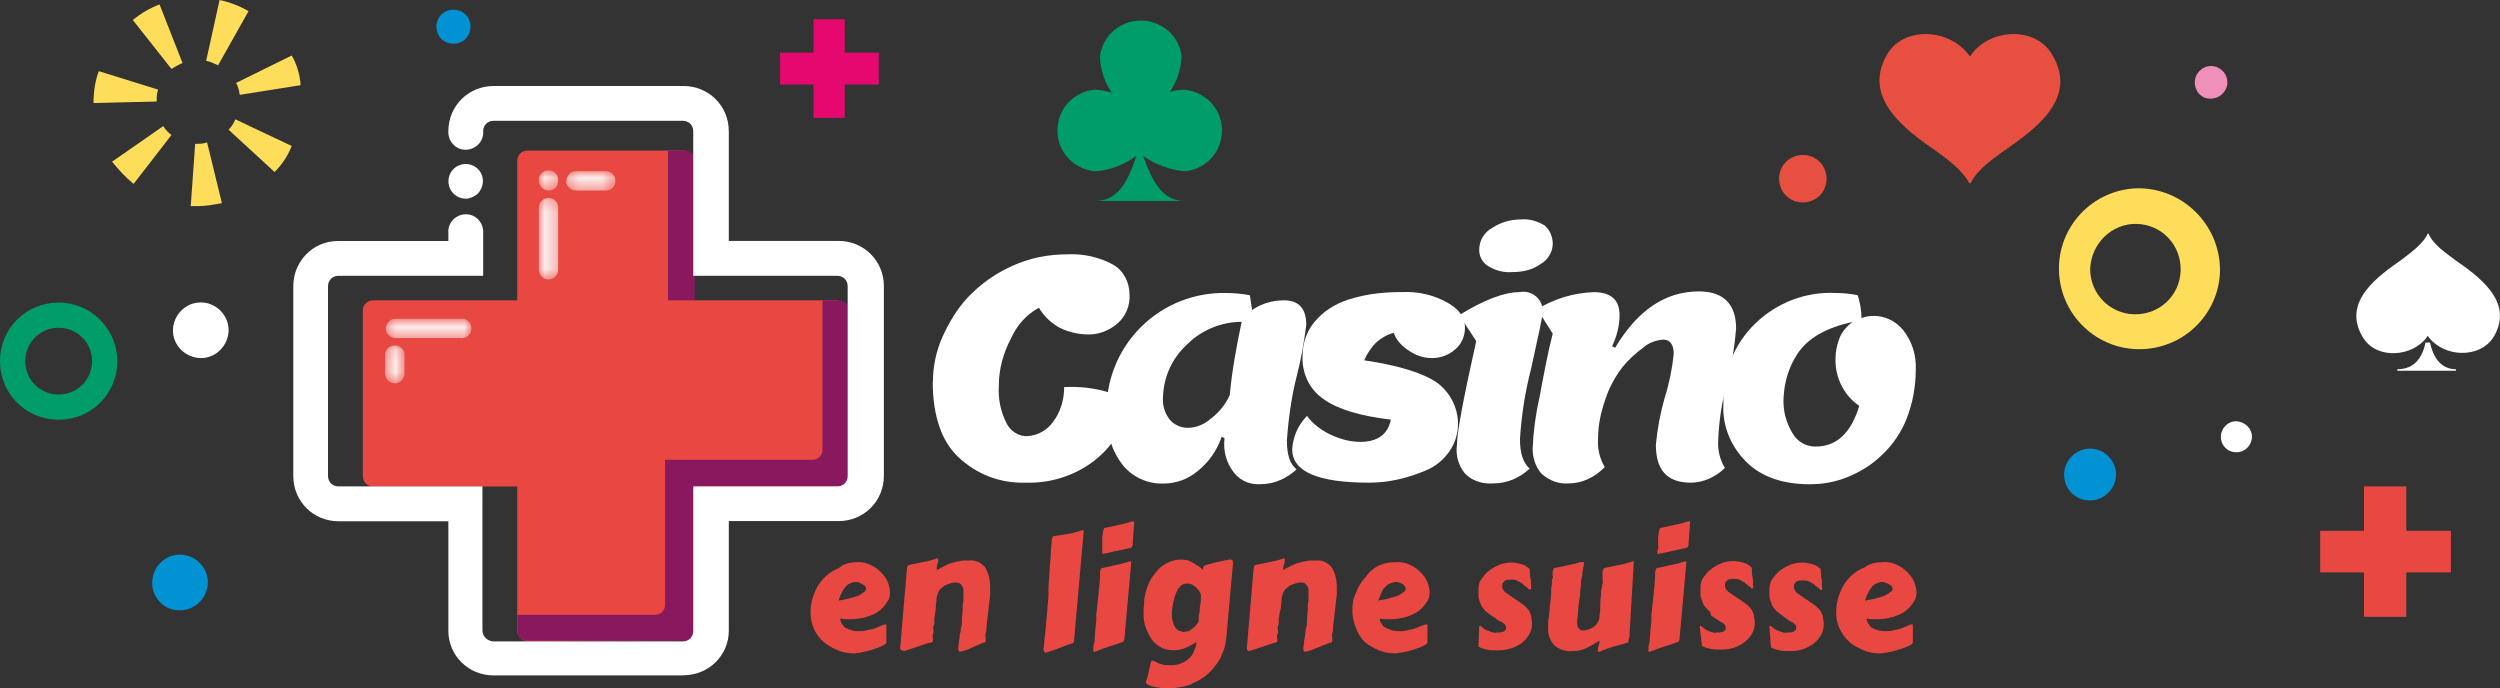
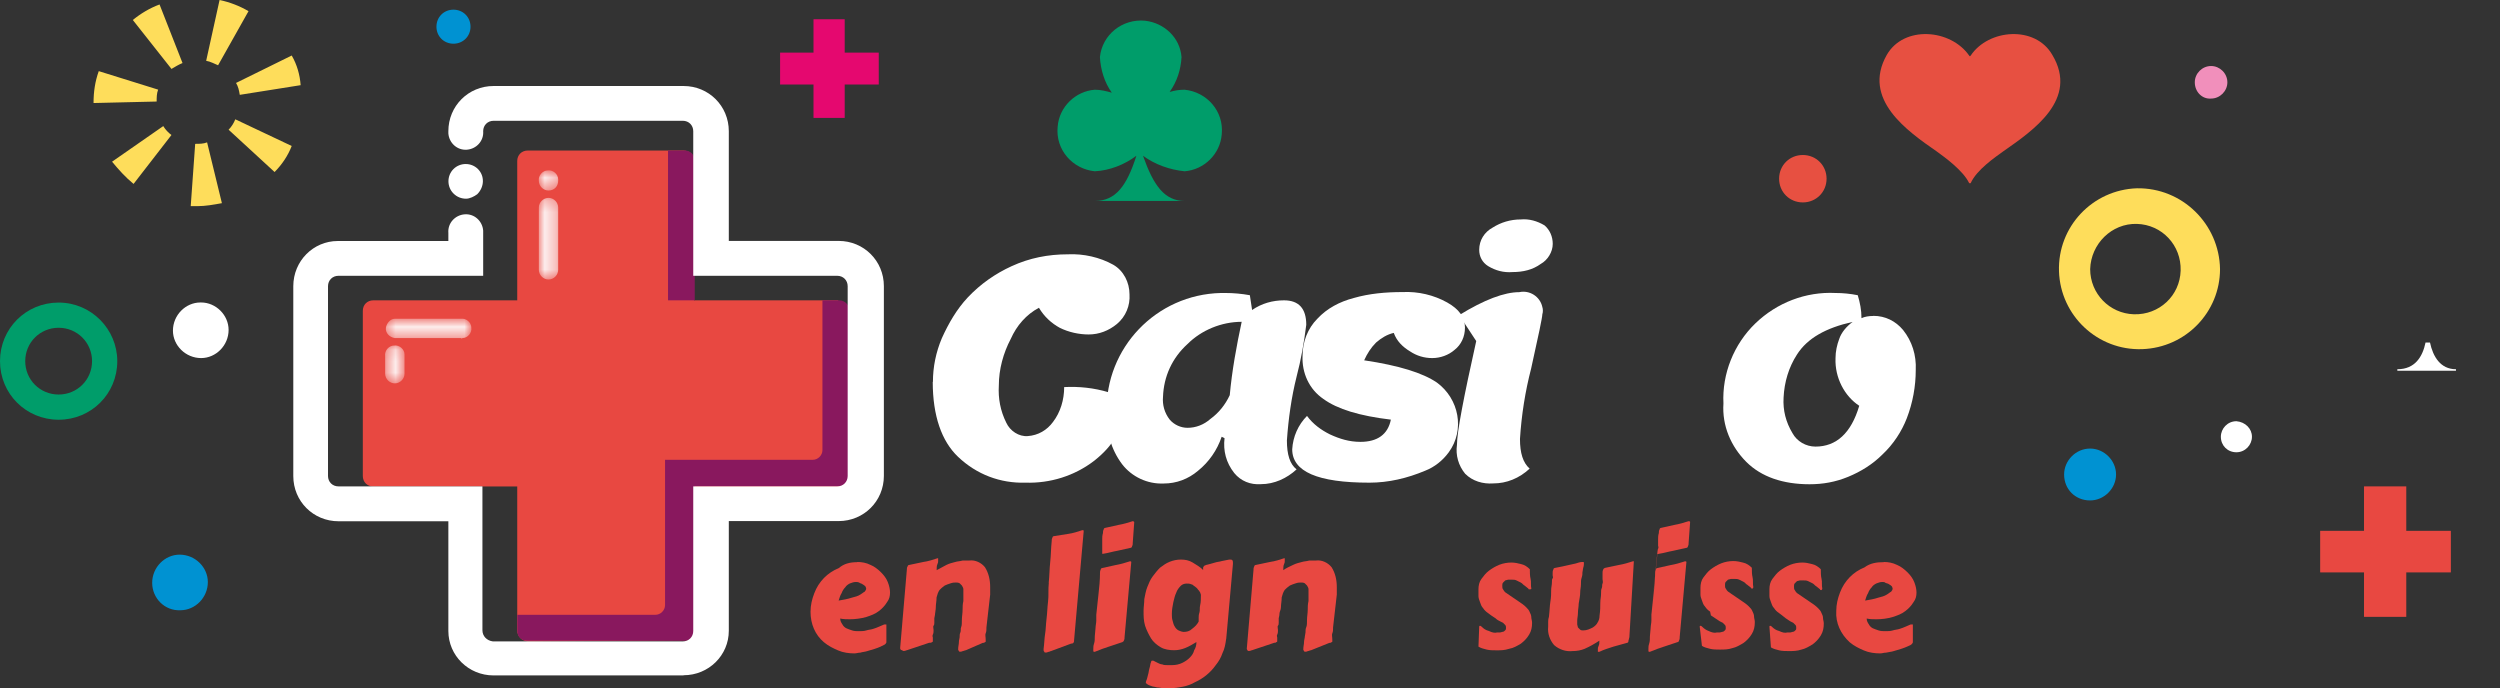
<svg xmlns="http://www.w3.org/2000/svg" width="218" height="60" viewBox="0 0 218 60" fill="none">
  <rect x="0" y="0" width="218" height="60" fill="#333333" stroke="none" />
  <g clip-path="url(#clip0_6060_332)">
    <path d="M74.947 28.451L73.073 26.189H60.516V14.035C60.516 13.516 60.127 13.127 59.607 13.127H46.012C45.493 13.127 45.103 13.516 45.103 14.035V26.189H32.547C32.028 26.189 31.638 26.578 31.638 27.097V41.514C31.638 42.032 32.028 42.422 32.547 42.422H45.103V54.965C45.103 55.484 45.493 55.873 46.012 55.938L61.872 55.808C62.391 55.808 63.357 53.416 63.357 52.897L63.487 42.486L73.973 42.681C74.493 42.681 77.147 41.068 76.952 39.446V27.097C77.017 26.578 75.467 28.451 74.947 28.451Z" fill="#E84841" />
    <path d="M58.252 26.189H60.581V13.97C60.581 13.516 60.192 13.127 59.737 13.127H58.252V26.189Z" fill="#89185E" />
    <path d="M73.202 26.189H71.717V39.251C71.717 39.705 71.328 40.095 70.873 40.095H57.992V52.768C57.992 53.222 57.602 53.611 57.148 53.611H45.111V55.03C45.111 55.484 45.436 55.873 45.955 55.873H59.737C60.192 55.873 60.581 55.484 60.581 55.03V42.422H73.202C73.657 42.422 74.046 42.097 74.046 41.578V27.032C74.046 26.578 73.657 26.189 73.202 26.189Z" fill="#89185E" />
    <g opacity="0.9">
      <mask id="mask0_6060_332" style="mask-type:luminance" maskUnits="userSpaceOnUse" x="46" y="14" width="3" height="3">
        <path d="M48.731 14.87H46.986V16.549H48.731V14.87Z" fill="white" />
      </mask>
      <g mask="url(#mask0_6060_332)">
        <path d="M47.83 16.613C47.376 16.613 46.986 16.224 46.986 15.77C46.921 15.316 47.311 14.862 47.765 14.862C48.22 14.797 48.674 15.187 48.674 15.64V15.77C48.674 16.224 48.35 16.613 47.83 16.613Z" fill="white" />
      </g>
    </g>
    <g opacity="0.9">
      <mask id="mask1_6060_332" style="mask-type:luminance" maskUnits="userSpaceOnUse" x="49" y="14" width="5" height="3">
-         <path d="M53.585 14.87H49.316V16.613H53.585V14.87Z" fill="white" />
-       </mask>
+         </mask>
      <g mask="url(#mask1_6060_332)">
        <path d="M52.749 16.613H50.16C49.705 16.549 49.316 16.16 49.38 15.705C49.446 15.316 49.77 14.927 50.16 14.927H52.749C53.203 14.862 53.658 15.251 53.658 15.705C53.723 16.16 53.333 16.613 52.879 16.613H52.749Z" fill="white" />
      </g>
    </g>
    <g opacity="0.9">
      <mask id="mask2_6060_332" style="mask-type:luminance" maskUnits="userSpaceOnUse" x="46" y="17" width="3" height="8">
        <path d="M48.731 17.262H46.986V24.373H48.731V17.262Z" fill="white" />
      </mask>
      <g mask="url(#mask2_6060_332)">
        <path d="M47.83 24.373C47.376 24.373 46.986 23.984 46.986 23.53V18.097C46.986 17.643 47.376 17.254 47.83 17.254C48.285 17.254 48.674 17.643 48.674 18.097V23.53C48.674 23.984 48.285 24.373 47.83 24.373Z" fill="white" />
      </g>
    </g>
    <g opacity="0.9">
      <mask id="mask3_6060_332" style="mask-type:luminance" maskUnits="userSpaceOnUse" x="33" y="27" width="9" height="3">
        <path d="M41.037 27.803H33.529V29.546H41.037V27.803Z" fill="white" />
      </mask>
      <g mask="url(#mask3_6060_332)">
        <path d="M40.193 29.481H34.43C33.975 29.416 33.586 29.027 33.651 28.573C33.716 28.184 34.04 27.795 34.43 27.795H40.193C40.647 27.73 41.102 28.119 41.102 28.573C41.167 29.027 40.777 29.481 40.323 29.481C40.279 29.524 40.236 29.524 40.193 29.481Z" fill="white" />
      </g>
    </g>
    <g opacity="0.9">
      <mask id="mask4_6060_332" style="mask-type:luminance" maskUnits="userSpaceOnUse" x="33" y="30" width="3" height="4">
        <path d="M35.274 30.13H33.529V33.43H35.274V30.13Z" fill="white" />
      </mask>
      <g mask="url(#mask4_6060_332)">
        <path d="M34.43 33.43C33.975 33.43 33.586 33.041 33.586 32.587V31.038C33.521 30.584 33.911 30.13 34.365 30.13C34.82 30.065 35.274 30.454 35.274 30.908V32.587C35.274 33.041 34.885 33.43 34.43 33.43Z" fill="white" />
      </g>
    </g>
    <path d="M5.113 28.581C6.729 28.581 8.027 29.87 8.027 31.492C8.027 33.114 6.737 34.403 5.113 34.403C3.49 34.403 2.2 33.114 2.2 31.492C2.2 29.87 3.49 28.581 5.113 28.581ZM5.113 26.384C2.264 26.384 0 28.646 0 31.492C0 34.338 2.264 36.6 5.113 36.6C7.962 36.6 10.227 34.338 10.227 31.492C10.227 28.711 7.962 26.384 5.113 26.384Z" fill="#009D6A" />
    <path d="M13.27 50.822C13.27 49.468 14.374 48.365 15.665 48.365C17.02 48.365 18.124 49.468 18.124 50.757C18.124 52.111 17.02 53.214 15.73 53.214C14.374 53.278 13.27 52.176 13.27 50.822Z" fill="#0092D2" />
    <path d="M59.607 58.897H43.042C40.842 58.897 39.097 57.154 39.097 55.022V45.454H29.52C27.32 45.454 25.575 43.711 25.575 41.514V24.957C25.575 22.759 27.32 21.016 29.455 21.016H39.097V20.303C39.032 19.459 39.681 18.754 40.517 18.689C41.361 18.624 42.068 19.273 42.133 20.108V24.049H29.511C28.992 24.049 28.602 24.438 28.602 24.957V41.505C28.602 42.024 28.992 42.413 29.511 42.413H42.068V54.957C42.068 55.476 42.457 55.865 42.977 55.93H59.542C60.062 55.93 60.451 55.541 60.451 55.022V42.413H73.008C73.527 42.413 73.917 42.024 73.917 41.505V24.957C73.917 24.438 73.527 24.049 73.008 24.049H60.451V11.441C60.451 10.922 60.062 10.532 59.542 10.532H43.042C42.522 10.532 42.133 10.922 42.133 11.441C42.197 12.284 41.548 12.989 40.712 13.054C39.868 13.119 39.162 12.47 39.097 11.635V11.441C39.097 9.243 40.842 7.5 43.042 7.5H59.607C61.807 7.5 63.552 9.243 63.552 11.441V21.008H73.129C75.329 21.008 77.074 22.751 77.074 24.949V41.497C77.074 43.695 75.329 45.438 73.129 45.438H63.552V55.005C63.552 57.138 61.807 58.881 59.607 58.881" fill="white" />
    <path d="M40.647 17.327C40.258 17.327 39.868 17.197 39.543 16.873C38.959 16.289 38.959 15.324 39.543 14.741C40.128 14.157 41.094 14.157 41.678 14.741C42.262 15.324 42.262 16.289 41.613 16.938C41.353 17.132 40.964 17.327 40.639 17.327" fill="white" />
    <path d="M38.058 2.327C38.058 1.484 38.707 0.843 39.543 0.843C40.379 0.843 41.029 1.492 41.029 2.327C41.029 3.162 40.379 3.811 39.543 3.811C38.699 3.811 38.058 3.162 38.058 2.327Z" fill="#0092D2" />
    <path d="M76.627 4.589H73.657V1.678H70.938V4.589H68.024V7.37H70.938V10.281H73.657V7.37H76.627V4.589Z" fill="#E5086F" />
    <path d="M168.863 13.192C169.577 13.711 171.192 14.87 171.712 15.973H171.842C172.361 14.805 173.976 13.711 174.691 13.192C177.28 11.384 181.289 8.668 178.96 4.784C177.475 2.197 173.392 2.522 171.842 4.849L171.777 4.914L171.712 4.849C170.097 2.522 166.014 2.197 164.529 4.784C162.329 8.659 166.339 11.441 168.863 13.192Z" fill="#E75041" />
    <path d="M186.338 19.524C188.537 19.589 190.217 21.397 190.152 23.595C190.088 25.792 188.278 27.47 186.078 27.405C183.943 27.34 182.263 25.597 182.263 23.465C182.328 21.268 184.138 19.459 186.338 19.524ZM186.338 16.419C182.458 16.549 179.414 19.784 179.544 23.66C179.674 27.535 182.913 30.576 186.792 30.446C190.607 30.316 193.586 27.211 193.586 23.465C193.521 19.524 190.282 16.354 186.338 16.419Z" fill="#FEDD5B" />
    <path d="M213.715 46.289H209.827V42.413H206.142V46.289H202.319V49.913H206.142V53.789H209.827V49.913H213.715V46.289Z" fill="#E84841" />
    <path d="M155.138 15.584C155.138 14.416 156.047 13.516 157.208 13.516C158.368 13.516 159.277 14.424 159.277 15.584C159.277 16.743 158.368 17.651 157.208 17.651C156.039 17.651 155.138 16.743 155.138 15.584Z" fill="#E75041" />
    <path d="M191.386 7.176C191.386 6.397 192.035 5.757 192.807 5.757C193.578 5.757 194.227 6.405 194.227 7.176C194.227 7.946 193.578 8.595 192.807 8.595C192.027 8.659 191.386 8.011 191.386 7.176Z" fill="#F18FBB" />
    <path d="M179.991 41.376C179.991 40.143 181.03 39.114 182.255 39.114C183.481 39.114 184.52 40.151 184.52 41.376C184.52 42.6 183.481 43.638 182.255 43.638C180.965 43.638 179.991 42.665 179.991 41.376Z" fill="#0092D2" />
-     <path d="M214.031 22.63C213.447 22.176 212.156 21.34 211.767 20.368H211.702C211.312 21.276 210.022 22.176 209.437 22.63C207.432 24.049 204.194 26.254 206.004 29.351C207.173 31.419 210.468 31.16 211.702 29.287C212.992 31.16 216.231 31.354 217.464 29.351C219.274 26.246 216.044 24.049 214.031 22.63Z" fill="white" />
    <path d="M211.896 29.87H211.507C211.247 31.103 210.598 32.197 209.048 32.197V32.327H214.161V32.197C212.805 32.197 212.156 31.095 211.896 29.87Z" fill="white" />
    <path d="M103.298 7.824C105.238 8.019 106.731 9.697 106.537 11.7C106.407 13.443 104.986 14.805 103.298 14.935C102.008 14.805 100.709 14.351 99.67 13.581C100.579 16.168 101.545 17.522 103.298 17.522H95.466C97.276 17.522 98.25 16.232 99.094 13.581C98.055 14.36 96.764 14.87 95.466 14.935C93.526 14.741 92.032 13.062 92.227 11.059C92.357 9.316 93.778 7.954 95.466 7.824C95.985 7.824 96.505 7.954 96.951 8.084C96.302 7.176 95.977 6.081 95.912 4.978C96.107 3.041 97.852 1.614 99.857 1.808C101.537 2.003 102.9 3.292 103.03 4.978C102.965 6.081 102.641 7.111 101.991 8.019C102.446 7.889 102.836 7.824 103.282 7.824" fill="#009D6A" />
    <path d="M81.351 33.3C81.351 32.011 81.611 30.713 82.13 29.489C82.715 28.2 83.421 26.968 84.395 25.93C85.499 24.762 86.789 23.862 88.21 23.213C89.76 22.5 91.383 22.176 93.128 22.176C94.484 22.111 95.912 22.435 97.073 23.084C97.982 23.603 98.493 24.632 98.493 25.67C98.558 26.643 98.169 27.608 97.389 28.257C96.675 28.84 95.839 29.165 94.93 29.165C94.086 29.165 93.185 28.97 92.406 28.581C91.692 28.192 91.05 27.608 90.596 26.838C89.492 27.422 88.656 28.387 88.137 29.554C87.487 30.787 87.098 32.205 87.098 33.624C87.033 34.727 87.228 35.822 87.747 36.859C88.072 37.573 88.851 38.092 89.622 38.027C90.531 37.962 91.302 37.508 91.822 36.795C92.471 35.951 92.796 34.857 92.796 33.754C94.086 33.689 95.385 33.819 96.675 34.208C97.454 34.468 97.909 35.246 97.844 36.016C97.844 37.5 97.065 38.862 95.45 40.151C93.704 41.505 91.57 42.154 89.427 42.089C87.228 42.154 85.158 41.376 83.535 39.827C82.114 38.473 81.335 36.268 81.335 33.3H81.351Z" fill="white" />
    <path d="M106.788 38.214L106.529 38.084C106.139 39.251 105.425 40.281 104.459 41.059C103.615 41.773 102.584 42.162 101.48 42.162C100.06 42.227 98.696 41.578 97.852 40.484C96.878 39.195 96.432 37.573 96.497 35.959C96.367 30.332 100.831 25.678 106.464 25.549H106.853C107.567 25.549 108.274 25.613 108.988 25.743C109.053 26.197 109.118 26.587 109.183 27.032C110.027 26.449 110.993 26.189 111.967 26.189C113.257 26.189 113.906 26.903 113.906 28.322C113.712 29.87 113.452 31.362 113.062 32.846C112.608 34.654 112.348 36.535 112.218 38.408C112.218 39.641 112.478 40.476 113.062 40.93C112.218 41.708 111.122 42.219 109.954 42.219C109.045 42.284 108.209 41.959 107.624 41.246C106.91 40.338 106.65 39.308 106.78 38.205L106.788 38.214ZM101.415 34.589C101.35 35.303 101.545 36.008 102 36.592C102.389 37.046 102.974 37.305 103.55 37.305C104.264 37.305 104.97 37.046 105.555 36.527C106.269 36.008 106.845 35.295 107.235 34.459C107.429 32.327 107.819 30.195 108.274 28.062C106.529 28.062 104.775 28.776 103.55 30C102.194 31.232 101.48 32.846 101.415 34.589Z" fill="white" />
    <path d="M121.544 29.027C120.96 29.157 120.44 29.481 119.994 29.87C119.539 30.324 119.215 30.843 118.955 31.419C121.999 31.873 124.068 32.522 125.294 33.357C127.234 34.776 127.753 37.492 126.333 39.438C125.813 40.151 125.099 40.727 124.263 41.051C122.713 41.7 121.089 42.089 119.409 42.089C114.88 42.089 112.681 41.116 112.681 39.178C112.746 38.076 113.2 37.046 113.971 36.268C114.491 36.981 115.205 37.5 115.976 37.881C116.82 38.27 117.656 38.53 118.63 38.53C120.115 38.53 121.025 37.881 121.284 36.592C118.565 36.268 116.625 35.684 115.392 34.784C114.158 33.941 113.517 32.522 113.582 31.03C113.582 29.797 114.036 28.638 114.872 27.795C115.716 26.887 116.812 26.311 118.046 25.986C119.401 25.597 120.83 25.468 122.315 25.468C123.67 25.403 125.034 25.727 126.195 26.376C127.234 26.959 127.745 27.665 127.745 28.573C127.745 29.351 127.42 30.057 126.836 30.511C126.316 30.965 125.602 31.224 124.896 31.224C124.19 31.224 123.541 31.03 122.956 30.64C122.307 30.251 121.787 29.732 121.536 29.027H121.544Z" fill="white" />
    <path d="M130.22 42.154C129.311 42.219 128.411 41.959 127.761 41.311C127.177 40.597 126.917 39.697 127.047 38.789C127.047 37.687 127.631 34.654 128.727 29.741L127.242 27.478C129.441 26.124 131.186 25.476 132.485 25.476C133.394 25.281 134.295 25.865 134.49 26.765C134.555 26.959 134.555 27.219 134.49 27.413C134.49 27.673 134.165 29.222 133.516 32.132C132.996 34.135 132.672 36.203 132.542 38.278C132.542 39.511 132.802 40.346 133.386 40.865C132.477 41.708 131.381 42.154 130.212 42.154H130.22ZM135.399 21.268C135.399 21.981 134.944 22.686 134.36 23.011C133.646 23.53 132.81 23.724 131.901 23.724C131.121 23.789 130.415 23.595 129.766 23.205C129.247 22.881 128.987 22.362 128.987 21.787C128.987 20.943 129.441 20.238 130.156 19.849C130.87 19.395 131.706 19.135 132.615 19.135C133.329 19.07 134.035 19.265 134.685 19.654C135.139 20.043 135.399 20.627 135.399 21.268Z" fill="white" />
-     <path d="M136.754 42.154C135.91 42.219 135.074 41.895 134.425 41.311C133.905 40.727 133.646 39.957 133.646 39.114C133.711 37.63 133.905 36.138 134.23 34.719C134.62 32.651 134.944 30.843 135.399 29.092L134.043 26.959C135.529 26.051 137.217 25.541 138.962 25.476C140.447 25.476 141.226 26.124 141.226 27.478C141.226 28.451 140.967 29.351 140.577 30.195L140.837 30.324C142.777 27.089 145.171 25.411 148.15 25.411C150.284 25.411 151.388 26.514 151.388 28.646C151.258 30.259 150.999 31.816 150.609 33.365C150.155 34.978 149.895 36.665 149.83 38.343C149.765 39.187 149.96 40.087 150.414 40.8C149.635 41.578 148.539 42.089 147.435 42.089C145.366 42.089 144.392 40.986 144.392 38.789C144.522 37.37 144.781 36.008 145.171 34.654C145.561 33.422 145.82 32.132 145.95 30.843C145.95 30.065 145.626 29.611 145.041 29.611C144.392 29.676 143.807 29.87 143.361 30.259C142.647 30.778 142.006 31.362 141.486 32.003C140.837 32.846 140.317 33.811 140.001 34.784C139.611 35.886 139.352 37.046 139.352 38.214C139.287 39.122 139.481 39.957 139.936 40.735C138.962 41.708 137.866 42.154 136.762 42.154H136.754Z" fill="white" />
    <path d="M163.36 27.543C164.399 27.543 165.3 27.997 165.949 28.776C166.728 29.749 167.118 30.973 167.053 32.27C167.053 33.689 166.793 35.116 166.274 36.47C165.819 37.638 165.105 38.732 164.139 39.641C163.295 40.484 162.264 41.124 161.16 41.578C160.057 42.032 158.961 42.227 157.792 42.227C155.463 42.227 153.588 41.578 152.289 40.289C150.934 38.935 150.155 37.119 150.284 35.181C150.155 32.595 151.193 30.008 153.068 28.2C154.943 26.392 157.467 25.419 160.057 25.549C160.706 25.549 161.347 25.613 161.996 25.743C162.191 26.392 162.321 27.032 162.321 27.746C162.581 27.616 162.97 27.551 163.36 27.551V27.543ZM160.057 31.232C160.057 30.649 160.186 30.065 160.381 29.554C160.576 28.97 161.031 28.451 161.55 28.07C159.221 28.589 157.605 29.489 156.696 30.916C155.982 32.019 155.593 33.308 155.528 34.67C155.463 35.773 155.722 36.803 156.307 37.776C156.696 38.489 157.476 38.943 158.312 38.943C160.122 38.943 161.42 37.776 162.126 35.384C160.836 34.541 159.992 32.927 160.057 31.249V31.232Z" fill="white" />
    <path d="M74.753 49.005C75.142 49.005 75.532 49.07 75.921 49.265C76.246 49.395 76.571 49.654 76.83 49.913C77.09 50.173 77.285 50.432 77.415 50.757C77.545 51.081 77.61 51.405 77.61 51.665C77.61 51.989 77.545 52.249 77.35 52.508C77.155 52.832 76.895 53.092 76.636 53.286C76.311 53.546 75.921 53.676 75.532 53.805C75.077 53.935 74.558 54 74.111 54C73.852 54 73.527 54 73.267 53.935C73.267 54.13 73.332 54.26 73.462 54.454C73.527 54.584 73.657 54.714 73.787 54.778C73.917 54.843 74.111 54.908 74.306 54.973C74.501 55.038 74.696 55.038 74.891 55.038C75.085 55.038 75.345 55.038 75.54 54.973C75.735 54.908 75.93 54.908 76.124 54.843C76.319 54.778 76.514 54.714 76.644 54.649L77.098 54.454H77.293V56.003C77.293 56.068 77.228 56.132 77.163 56.197L76.774 56.392C76.644 56.457 76.449 56.522 76.254 56.587L75.605 56.781C75.41 56.846 75.215 56.846 75.02 56.911C74.826 56.911 74.696 56.976 74.501 56.976C74.046 56.976 73.527 56.911 73.081 56.716C72.634 56.522 72.237 56.327 71.847 56.003C71.068 55.354 70.678 54.389 70.678 53.351C70.678 52.768 70.808 52.249 71.003 51.738C71.392 50.7 72.172 49.93 73.137 49.541C73.592 49.151 74.111 49.022 74.753 49.022V49.005ZM74.623 50.749C74.428 50.749 74.298 50.813 74.103 50.878C73.973 50.943 73.779 51.073 73.714 51.203C73.584 51.332 73.454 51.527 73.389 51.722C73.259 51.916 73.194 52.176 73.129 52.37C73.519 52.305 73.909 52.24 74.298 52.111C74.558 52.046 74.817 51.981 75.012 51.851C75.142 51.786 75.272 51.657 75.402 51.592C75.467 51.527 75.532 51.397 75.532 51.332C75.532 51.268 75.467 51.138 75.467 51.138C75.402 51.073 75.337 51.008 75.207 50.943C75.142 50.878 75.012 50.878 74.947 50.813C74.817 50.749 74.753 50.749 74.623 50.749Z" fill="#E84841" />
    <path d="M84.2 56.7L84.005 56.765C83.94 56.765 83.876 56.83 83.746 56.83C83.681 56.83 83.616 56.83 83.616 56.765C83.551 56.7 83.551 56.635 83.551 56.635C83.551 56.376 83.616 56.181 83.616 55.986C83.616 55.792 83.681 55.662 83.681 55.532C83.681 55.403 83.681 55.273 83.746 55.143C83.811 55.014 83.746 54.819 83.811 54.689C83.876 54.559 83.876 54.3 83.876 54.041C83.876 53.781 83.94 53.457 83.94 53.132C83.94 52.938 83.94 52.678 84.005 52.419V51.381C84.005 51.251 83.94 51.187 83.876 51.057L83.681 50.862C83.551 50.797 83.486 50.797 83.356 50.797C83.226 50.797 83.096 50.797 82.901 50.862C82.707 50.927 82.512 50.992 82.382 51.057C82.187 51.187 82.057 51.316 81.928 51.446C81.798 51.641 81.733 51.835 81.668 52.095C81.668 52.419 81.603 52.678 81.603 52.938C81.603 53.197 81.538 53.392 81.538 53.522C81.538 53.651 81.473 53.846 81.473 53.911V54.3C81.473 54.365 81.473 54.495 81.408 54.559C81.343 54.624 81.408 54.819 81.408 54.949C81.408 55.078 81.408 55.208 81.343 55.338C81.278 55.468 81.343 55.532 81.343 55.597V55.922C81.343 55.965 81.322 55.986 81.278 55.986C81.213 56.051 81.148 56.051 81.019 56.051L79.273 56.635L79.079 56.7C79.014 56.7 78.949 56.765 78.819 56.765C78.754 56.765 78.689 56.765 78.689 56.7C78.559 56.7 78.494 56.635 78.494 56.505L79.079 49.654C79.079 49.589 79.079 49.459 79.144 49.395C79.144 49.33 79.209 49.265 79.273 49.265L80.507 49.005C80.962 48.941 81.351 48.811 81.741 48.681H81.806V48.941C81.806 49.005 81.806 49.07 81.741 49.2C81.676 49.33 81.676 49.524 81.676 49.719C81.936 49.589 82.26 49.395 82.52 49.265C82.78 49.135 83.04 49.07 83.299 49.005C83.494 48.941 83.754 48.941 83.948 48.876H84.533C85.052 48.811 85.572 49.07 85.888 49.459C86.213 49.978 86.343 50.562 86.343 51.203V51.851L86.018 54.697C86.018 54.892 86.018 55.087 85.953 55.216C85.888 55.346 85.953 55.541 85.953 55.8V55.93C85.953 55.973 85.932 55.995 85.888 55.995C85.823 56.059 85.758 56.059 85.694 56.059L84.208 56.708L84.2 56.7Z" fill="#E84841" />
    <path d="M91.448 50.822C91.513 50.238 91.513 49.589 91.578 49.014C91.643 48.438 91.643 47.781 91.708 47.205C91.708 47.076 91.708 47.011 91.773 46.881C91.773 46.816 91.838 46.751 91.903 46.751L93.136 46.557C93.591 46.492 93.981 46.362 94.37 46.232H94.435C94.478 46.232 94.5 46.254 94.5 46.297L93.656 55.865V55.93C93.656 55.973 93.634 56.016 93.591 56.059C93.526 56.124 93.461 56.124 93.396 56.124L91.651 56.773C91.586 56.773 91.521 56.838 91.456 56.838C91.391 56.838 91.326 56.903 91.197 56.903C91.132 56.903 91.067 56.903 91.067 56.838C91.023 56.795 91.002 56.751 91.002 56.708V56.578C91.067 56.124 91.067 55.67 91.132 55.289C91.197 54.908 91.197 54.446 91.261 53.935C91.326 53.424 91.326 52.962 91.391 52.451C91.456 51.941 91.391 51.413 91.456 50.838L91.448 50.822Z" fill="#E84841" />
    <path d="M95.596 53.603C95.661 52.954 95.725 52.37 95.79 51.795C95.855 51.219 95.92 50.562 95.92 49.986C95.92 49.857 95.92 49.792 95.985 49.662C95.985 49.597 96.05 49.532 96.115 49.532L97.284 49.273C97.674 49.208 98.128 49.078 98.518 48.949H98.582C98.626 48.949 98.647 48.97 98.647 49.014L98.063 55.541C98.063 55.67 98.063 55.735 97.998 55.865C97.998 55.93 97.933 55.93 97.868 55.995L96.7 56.384C96.31 56.514 95.92 56.643 95.466 56.838H95.401C95.358 56.838 95.336 56.816 95.336 56.773V56.578C95.336 56.449 95.336 56.319 95.401 56.124C95.466 55.93 95.466 55.735 95.466 55.476L95.531 54.762C95.531 54.568 95.596 54.308 95.596 54.114V53.595V53.603ZM96.115 48.3V47.457V47.003C96.115 46.873 96.115 46.678 96.18 46.484C96.18 46.354 96.18 46.289 96.245 46.16C96.245 46.095 96.31 46.03 96.375 46.03L97.544 45.77C97.933 45.705 98.388 45.576 98.777 45.446H98.842C98.842 45.446 98.842 45.511 98.907 45.511L98.777 47.319C98.777 47.449 98.777 47.514 98.712 47.643C98.712 47.708 98.647 47.773 98.582 47.773L97.414 48.032C97.024 48.097 96.635 48.227 96.18 48.292H96.05C96.05 48.292 96.05 48.292 96.115 48.292V48.3Z" fill="#E84841" />
    <path d="M106.918 55.735C106.853 56.189 106.788 56.578 106.593 56.968C106.464 57.357 106.269 57.681 106.009 58.005C105.555 58.654 104.905 59.173 104.199 59.489C103.874 59.684 103.485 59.813 103.16 59.878C102.836 59.943 102.446 60.008 102.056 60.008H101.472C101.277 60.008 101.082 59.943 100.888 59.943C100.693 59.878 100.498 59.878 100.368 59.813C100.173 59.749 100.043 59.684 99.914 59.554C99.914 59.554 99.914 59.424 99.979 59.295C100.043 59.165 100.043 59.035 100.108 58.84C100.173 58.646 100.173 58.451 100.238 58.257C100.303 58.062 100.303 57.868 100.368 57.738C100.368 57.695 100.39 57.651 100.433 57.608H100.563L100.953 57.803C101.082 57.868 101.212 57.932 101.342 57.932C101.472 57.997 101.602 57.997 101.732 57.997H102.251C102.511 57.997 102.836 57.932 103.095 57.803C103.355 57.673 103.55 57.543 103.745 57.349C103.939 57.154 104.069 56.959 104.134 56.7C104.264 56.505 104.329 56.246 104.329 55.986C104.004 56.181 103.68 56.376 103.355 56.505C103.03 56.635 102.706 56.7 102.381 56.7C101.991 56.7 101.537 56.635 101.212 56.441C100.888 56.246 100.563 55.986 100.368 55.662C100.173 55.338 99.978 54.949 99.849 54.559C99.719 54.105 99.719 53.716 99.719 53.27C99.719 52.946 99.784 52.557 99.784 52.232C99.849 51.908 99.914 51.519 100.043 51.195C100.173 50.87 100.303 50.546 100.498 50.286C100.693 50.027 100.888 49.768 101.147 49.508C101.407 49.313 101.667 49.119 101.991 48.989C102.316 48.859 102.641 48.795 102.965 48.795C103.355 48.795 103.68 48.859 104.004 49.054C104.329 49.249 104.654 49.443 104.913 49.703V49.508C104.913 49.465 104.935 49.422 104.978 49.378L105.043 49.313C105.108 49.313 105.173 49.249 105.238 49.249L105.498 49.184L105.952 49.054C106.147 48.989 106.342 48.989 106.537 48.924L107.186 48.795H107.316C107.446 48.795 107.511 48.859 107.511 49.054V49.184L106.926 55.711L106.918 55.735ZM104.654 51.665C104.589 51.535 104.524 51.47 104.459 51.405C104.394 51.276 104.264 51.211 104.199 51.146C104.069 51.081 104.004 50.951 103.874 50.951C103.745 50.886 103.615 50.886 103.485 50.886C103.29 50.886 103.095 50.951 102.965 51.081C102.771 51.276 102.641 51.47 102.576 51.665C102.446 51.924 102.381 52.249 102.316 52.508C102.251 52.832 102.186 53.157 102.186 53.546C102.186 53.74 102.186 53.935 102.251 54.13C102.316 54.324 102.316 54.454 102.446 54.649C102.511 54.778 102.641 54.908 102.771 54.973C102.9 55.038 103.095 55.103 103.225 55.103C103.485 55.103 103.745 55.038 103.939 54.843C104.199 54.649 104.394 54.454 104.524 54.195V53.87C104.524 53.74 104.524 53.611 104.589 53.416C104.654 53.222 104.589 53.027 104.654 52.768C104.719 52.508 104.719 52.184 104.719 51.859L104.654 51.665Z" fill="#E84841" />
    <path d="M114.296 56.7L114.101 56.765C114.036 56.765 113.971 56.83 113.841 56.83C113.777 56.83 113.712 56.83 113.712 56.765C113.647 56.7 113.647 56.635 113.647 56.635C113.647 56.376 113.712 56.181 113.712 55.986C113.712 55.792 113.777 55.662 113.777 55.532L113.841 55.143C113.841 55.014 113.841 54.819 113.906 54.689C113.971 54.559 113.971 54.3 113.971 54.041C113.971 53.781 114.036 53.457 114.036 53.132C114.036 52.938 114.036 52.678 114.101 52.419V51.381C114.101 51.251 114.036 51.187 113.971 51.057L113.777 50.862C113.647 50.797 113.582 50.797 113.452 50.797C113.322 50.797 113.192 50.797 112.997 50.862C112.803 50.927 112.608 50.992 112.478 51.057C112.283 51.187 112.153 51.316 112.023 51.446C111.894 51.641 111.829 51.835 111.764 52.095C111.764 52.419 111.699 52.678 111.699 52.938C111.699 53.197 111.569 53.327 111.569 53.522C111.569 53.716 111.504 53.846 111.504 53.911V54.3C111.504 54.365 111.504 54.495 111.439 54.559C111.374 54.624 111.439 54.819 111.439 54.949C111.439 55.078 111.439 55.208 111.374 55.338C111.309 55.468 111.374 55.532 111.374 55.597V55.922C111.374 55.965 111.352 55.986 111.309 55.986C111.244 56.051 111.179 56.051 111.114 56.051L109.369 56.635L109.174 56.7C109.11 56.7 109.045 56.765 108.915 56.765C108.85 56.765 108.785 56.765 108.785 56.7C108.72 56.635 108.72 56.57 108.72 56.57L109.304 49.719C109.304 49.589 109.304 49.524 109.369 49.395C109.369 49.33 109.434 49.265 109.499 49.265L110.733 49.005C111.187 48.941 111.577 48.811 111.967 48.681H112.031V48.941C112.031 49.005 112.031 49.07 111.967 49.2C111.902 49.33 111.902 49.524 111.902 49.719C112.161 49.524 112.486 49.395 112.746 49.265C113.005 49.135 113.265 49.07 113.525 49.005C113.72 48.941 113.979 48.941 114.174 48.876H114.759C115.278 48.811 115.798 49.07 116.114 49.459C116.439 49.978 116.569 50.562 116.569 51.203V51.851L116.244 54.697C116.244 54.892 116.244 55.087 116.179 55.216C116.114 55.346 116.179 55.541 116.179 55.8V55.93C116.179 55.973 116.157 55.995 116.114 55.995C116.049 56.059 115.984 56.059 115.919 56.059L114.304 56.708L114.296 56.7Z" fill="#E84841" />
-     <path d="M121.804 49.005C122.193 49.005 122.583 49.07 122.972 49.265C123.297 49.395 123.622 49.654 123.882 49.913C124.141 50.173 124.336 50.432 124.466 50.757C124.596 51.081 124.661 51.405 124.661 51.665C124.661 51.989 124.596 52.249 124.401 52.508C124.206 52.832 123.946 53.092 123.687 53.286C123.362 53.546 122.972 53.676 122.583 53.805C122.128 53.935 121.674 54 121.163 54C120.903 54 120.578 54 120.318 53.935C120.318 54.13 120.383 54.26 120.513 54.454C120.578 54.584 120.708 54.714 120.903 54.778C121.033 54.843 121.227 54.908 121.422 54.973C121.617 55.038 121.812 55.038 122.007 55.038C122.201 55.038 122.461 55.038 122.656 54.973C122.851 54.908 123.046 54.908 123.24 54.843C123.435 54.778 123.63 54.714 123.76 54.649L124.279 54.454H124.474V56.003C124.474 56.068 124.409 56.132 124.344 56.197L123.955 56.392C123.825 56.457 123.63 56.522 123.435 56.587L122.786 56.781C122.591 56.846 122.396 56.846 122.201 56.911C122.007 56.911 121.877 56.976 121.682 56.976C121.227 56.976 120.708 56.911 120.262 56.716C119.815 56.522 119.417 56.327 119.028 56.003C118.703 55.678 118.379 55.224 118.249 54.77C118.054 54.316 117.924 53.797 117.924 53.286C117.924 52.703 117.989 52.184 118.249 51.673C118.444 51.154 118.703 50.7 119.093 50.319C119.677 49.411 120.708 48.965 121.812 49.03L121.804 49.005ZM121.739 50.749C121.544 50.749 121.414 50.813 121.219 50.878C121.025 50.943 120.895 51.073 120.765 51.203C120.635 51.332 120.505 51.527 120.44 51.722C120.375 51.916 120.245 52.176 120.18 52.37C120.57 52.305 120.96 52.24 121.349 52.111C121.609 52.046 121.869 51.981 122.063 51.851C122.193 51.786 122.323 51.657 122.453 51.592C122.518 51.527 122.583 51.397 122.583 51.332C122.583 51.268 122.518 51.138 122.518 51.138L122.323 50.943C122.258 50.878 122.128 50.878 122.063 50.813C121.934 50.749 121.869 50.749 121.739 50.749Z" fill="#E84841" />
    <path d="M128.987 54.632C128.987 54.568 129.052 54.568 129.052 54.568C129.095 54.568 129.138 54.589 129.182 54.632C129.376 54.827 129.571 54.957 129.831 55.022C130.091 55.151 130.35 55.216 130.545 55.151H130.805C130.87 55.151 131 55.087 131.065 55.087C131.13 55.087 131.194 55.022 131.259 54.957C131.324 54.892 131.324 54.827 131.324 54.762C131.324 54.697 131.324 54.568 131.259 54.503L131.065 54.308L130.805 54.178C130.675 54.114 130.545 54.049 130.415 53.919L130.026 53.66L129.766 53.465C129.571 53.335 129.441 53.205 129.311 53.011C129.182 52.881 129.117 52.687 129.052 52.492C128.987 52.297 128.922 52.168 128.922 51.973V51.389C128.922 51.065 128.987 50.74 129.182 50.481C129.376 50.222 129.571 49.962 129.831 49.768C130.091 49.573 130.415 49.378 130.74 49.249C131.065 49.119 131.454 49.054 131.779 49.054C132.104 49.054 132.363 49.119 132.623 49.184C132.948 49.249 133.207 49.443 133.402 49.638C133.402 49.897 133.402 50.222 133.467 50.481C133.532 50.74 133.467 51.065 133.532 51.324C133.532 51.389 133.467 51.389 133.402 51.389H133.337C133.337 51.389 133.272 51.389 133.272 51.324L132.948 51.065C132.818 51 132.753 50.87 132.623 50.805L132.233 50.611C132.103 50.546 131.974 50.546 131.779 50.546H131.519C131.454 50.546 131.324 50.611 131.259 50.611L131.065 50.805C131 50.87 131 51 131 51.065C131 51.195 131 51.324 131.065 51.389C131.13 51.519 131.194 51.584 131.259 51.649L132.493 52.492C132.688 52.622 132.883 52.751 133.077 52.946C133.207 53.076 133.337 53.205 133.402 53.4C133.467 53.53 133.532 53.66 133.532 53.854C133.532 53.984 133.597 54.114 133.597 54.308C133.597 54.697 133.532 55.022 133.337 55.346C133.142 55.67 132.883 55.93 132.623 56.124C132.298 56.319 131.974 56.514 131.584 56.578C131.194 56.708 130.87 56.708 130.48 56.708C130.22 56.708 129.896 56.708 129.636 56.643C129.376 56.578 129.117 56.514 128.922 56.384L128.987 54.641V54.632Z" fill="#E84841" />
    <path d="M142.062 55.605C142.062 55.735 141.997 55.8 141.997 55.93C141.997 55.995 141.933 56.059 141.868 56.059L140.699 56.384C140.309 56.514 139.855 56.643 139.465 56.838H139.335V56.578C139.335 56.514 139.335 56.449 139.4 56.319C139.465 56.189 139.465 56.059 139.465 55.865C139.076 56.124 138.621 56.384 138.175 56.578C137.85 56.708 137.525 56.773 137.136 56.773C136.551 56.838 135.967 56.643 135.521 56.254C135.131 55.8 134.936 55.216 135.001 54.641V54.251C135.001 54.122 135.001 53.992 135.066 53.797C135.131 53.278 135.131 52.824 135.196 52.443C135.261 52.062 135.261 51.73 135.261 51.47C135.261 51.211 135.326 51.016 135.326 50.822C135.326 50.627 135.326 50.497 135.391 50.432C135.456 50.368 135.391 50.238 135.391 50.173V49.978C135.391 49.849 135.391 49.784 135.456 49.654C135.456 49.589 135.521 49.524 135.585 49.524L136.235 49.395L136.819 49.265L137.404 49.135C137.598 49.07 137.793 49.005 137.988 49.005H138.053C138.096 49.005 138.118 49.027 138.118 49.07C138.118 49.2 138.118 49.33 138.053 49.524L137.988 49.913C137.988 50.043 137.988 50.173 137.923 50.368C137.858 50.562 137.858 50.692 137.858 50.951C137.858 51.211 137.793 51.405 137.793 51.665C137.793 51.924 137.728 52.249 137.663 52.638C137.663 52.897 137.598 53.157 137.598 53.416C137.598 53.676 137.533 53.935 137.533 54.13V54.454C137.533 54.519 137.598 54.649 137.598 54.714L137.793 54.908C137.858 54.973 137.988 54.973 138.053 54.973C138.378 54.973 138.637 54.843 138.897 54.714C139.092 54.584 139.222 54.454 139.287 54.324C139.416 54.13 139.481 53.935 139.481 53.676C139.546 53.222 139.546 52.897 139.546 52.573C139.546 52.249 139.611 52.054 139.611 51.795C139.611 51.535 139.611 51.405 139.676 51.276C139.741 51.146 139.676 51.016 139.741 50.886C139.806 50.757 139.741 50.627 139.741 50.497V49.978C139.741 49.849 139.741 49.784 139.806 49.654C139.806 49.589 139.871 49.589 139.936 49.524L141.17 49.265C141.559 49.2 142.014 49.07 142.403 48.941H142.468V49.005L142.079 55.597L142.062 55.605Z" fill="#E84841" />
-     <path d="M144.002 53.603C144.067 52.954 144.132 52.37 144.197 51.795C144.262 51.219 144.327 50.562 144.327 49.986C144.327 49.857 144.327 49.792 144.392 49.662C144.392 49.597 144.457 49.532 144.522 49.532L145.69 49.273C146.08 49.208 146.535 49.078 146.924 48.949H146.989C147.032 48.949 147.054 48.97 147.054 49.014L146.47 55.541C146.47 55.67 146.47 55.735 146.405 55.865C146.405 55.93 146.34 55.995 146.275 55.995L145.106 56.384C144.716 56.514 144.327 56.643 143.872 56.838H143.807C143.764 56.838 143.743 56.816 143.743 56.773V56.578C143.743 56.449 143.742 56.319 143.807 56.124C143.872 55.93 143.872 55.735 143.872 55.476L143.937 54.762C143.937 54.568 144.002 54.308 144.002 54.114V53.595V53.603ZM144.522 48.3C144.522 48.105 144.522 47.976 144.587 47.846C144.652 47.716 144.587 47.651 144.587 47.587V47.457V47.003C144.587 46.873 144.587 46.678 144.652 46.484C144.652 46.354 144.652 46.289 144.716 46.16C144.716 46.095 144.781 46.03 144.846 46.03L146.015 45.77C146.405 45.705 146.859 45.576 147.249 45.446H147.314L147.379 45.511L147.249 47.319C147.249 47.449 147.249 47.514 147.184 47.643C147.184 47.708 147.119 47.773 147.054 47.773L145.885 48.032C145.496 48.097 145.106 48.227 144.652 48.292C144.565 48.335 144.522 48.335 144.522 48.292V48.3Z" fill="#E84841" />
+     <path d="M144.002 53.603C144.067 52.954 144.132 52.37 144.197 51.795C144.262 51.219 144.327 50.562 144.327 49.986C144.327 49.857 144.327 49.792 144.392 49.662C144.392 49.597 144.457 49.532 144.522 49.532L145.69 49.273C146.08 49.208 146.535 49.078 146.924 48.949H146.989C147.032 48.949 147.054 48.97 147.054 49.014L146.47 55.541C146.47 55.67 146.47 55.735 146.405 55.865C146.405 55.93 146.34 55.995 146.275 55.995L145.106 56.384C144.716 56.514 144.327 56.643 143.872 56.838H143.807C143.764 56.838 143.743 56.816 143.743 56.773V56.578C143.743 56.449 143.742 56.319 143.807 56.124C143.872 55.93 143.872 55.735 143.872 55.476L143.937 54.762C143.937 54.568 144.002 54.308 144.002 54.114V53.595V53.603ZC144.522 48.105 144.522 47.976 144.587 47.846C144.652 47.716 144.587 47.651 144.587 47.587V47.457V47.003C144.587 46.873 144.587 46.678 144.652 46.484C144.652 46.354 144.652 46.289 144.716 46.16C144.716 46.095 144.781 46.03 144.846 46.03L146.015 45.77C146.405 45.705 146.859 45.576 147.249 45.446H147.314L147.379 45.511L147.249 47.319C147.249 47.449 147.249 47.514 147.184 47.643C147.184 47.708 147.119 47.773 147.054 47.773L145.885 48.032C145.496 48.097 145.106 48.227 144.652 48.292C144.565 48.335 144.522 48.335 144.522 48.292V48.3Z" fill="#E84841" />
    <path d="M148.215 54.632C148.215 54.568 148.28 54.568 148.28 54.568C148.323 54.568 148.366 54.589 148.409 54.632C148.604 54.827 148.799 54.957 148.994 55.022C149.254 55.151 149.513 55.216 149.708 55.151H149.968C150.033 55.151 150.163 55.087 150.228 55.087C150.292 55.087 150.357 55.022 150.422 54.957C150.487 54.892 150.487 54.827 150.487 54.762C150.487 54.697 150.487 54.568 150.422 54.503L150.228 54.308L149.968 54.178L149.578 53.919L149.189 53.66L149.124 53.335C148.929 53.205 148.799 53.076 148.669 52.881C148.539 52.751 148.474 52.557 148.409 52.362C148.345 52.168 148.28 52.038 148.28 51.843V51.26C148.28 50.935 148.345 50.611 148.539 50.351C148.734 50.092 148.929 49.832 149.189 49.638C149.448 49.443 149.773 49.249 150.098 49.119C150.422 48.989 150.812 48.924 151.137 48.924C151.461 48.924 151.721 48.989 151.981 49.054C152.305 49.119 152.565 49.313 152.76 49.508C152.76 49.768 152.76 50.092 152.825 50.351C152.89 50.611 152.825 50.935 152.89 51.195C152.89 51.238 152.868 51.281 152.825 51.324H152.76C152.76 51.324 152.695 51.324 152.695 51.26L152.37 51C152.24 50.935 152.176 50.805 152.046 50.74L151.656 50.546C151.526 50.481 151.396 50.481 151.202 50.481H150.942C150.877 50.481 150.747 50.546 150.682 50.546L150.487 50.74C150.422 50.805 150.422 50.935 150.422 51C150.422 51.13 150.422 51.26 150.487 51.324C150.552 51.454 150.617 51.519 150.682 51.584L151.916 52.427C152.111 52.557 152.305 52.687 152.5 52.881C152.63 53.011 152.76 53.141 152.825 53.335C152.89 53.465 152.955 53.595 152.955 53.789C152.955 53.919 153.02 54.049 153.02 54.243C153.02 54.632 152.955 54.957 152.76 55.281C152.565 55.605 152.305 55.865 152.046 56.059C151.721 56.254 151.396 56.449 151.072 56.514C150.682 56.643 150.357 56.643 149.968 56.643C149.708 56.643 149.383 56.643 149.124 56.578C148.864 56.514 148.604 56.449 148.409 56.319L148.215 54.641V54.632Z" fill="#E84841" />
    <path d="M154.294 54.632C154.294 54.589 154.316 54.568 154.359 54.568C154.402 54.568 154.445 54.589 154.489 54.632C154.683 54.827 154.878 54.957 155.138 55.022C155.398 55.151 155.657 55.216 155.852 55.151H156.112C156.177 55.151 156.307 55.087 156.372 55.087C156.437 55.087 156.502 55.022 156.567 54.957C156.631 54.892 156.631 54.827 156.631 54.762C156.631 54.697 156.631 54.568 156.567 54.503L156.372 54.308L156.112 54.178L155.722 53.919L155.398 53.66L155.138 53.465C154.943 53.335 154.813 53.205 154.684 53.011C154.554 52.881 154.489 52.687 154.424 52.492C154.359 52.297 154.294 52.168 154.294 51.973V51.389C154.294 51.065 154.359 50.74 154.554 50.481C154.748 50.222 154.943 49.962 155.203 49.768C155.463 49.573 155.787 49.378 156.112 49.249C156.437 49.119 156.826 49.054 157.151 49.054C157.476 49.054 157.735 49.119 157.995 49.184C158.32 49.249 158.579 49.443 158.774 49.638C158.774 49.897 158.774 50.222 158.839 50.481C158.904 50.74 158.839 51.065 158.904 51.324C158.904 51.368 158.882 51.411 158.839 51.454H158.774C158.774 51.454 158.709 51.454 158.709 51.389L158.385 51.13C158.255 51.065 158.19 50.935 158.06 50.87L157.67 50.676C157.54 50.611 157.411 50.611 157.216 50.611H156.956C156.891 50.611 156.761 50.676 156.696 50.676L156.502 50.87C156.437 50.935 156.437 51.065 156.437 51.13C156.437 51.26 156.437 51.389 156.502 51.454C156.567 51.584 156.631 51.649 156.696 51.714L157.93 52.557C158.125 52.687 158.32 52.816 158.514 53.011C158.644 53.141 158.774 53.27 158.839 53.465C158.904 53.595 158.969 53.724 158.969 53.919C158.969 54.049 159.034 54.178 159.034 54.373C159.034 54.762 158.969 55.087 158.774 55.411C158.579 55.735 158.32 55.995 158.06 56.189C157.735 56.384 157.411 56.578 157.086 56.643C156.696 56.773 156.372 56.773 155.982 56.773C155.722 56.773 155.398 56.773 155.138 56.708C154.878 56.643 154.619 56.578 154.424 56.449L154.294 54.641V54.632Z" fill="#E84841" />
    <path d="M164.261 49.005C164.651 49.005 165.04 49.07 165.43 49.265C165.754 49.395 166.079 49.654 166.339 49.913C166.598 50.173 166.793 50.432 166.923 50.757C167.053 51.081 167.118 51.405 167.118 51.665C167.118 51.989 167.053 52.249 166.858 52.508C166.663 52.832 166.404 53.092 166.144 53.286C165.819 53.546 165.43 53.676 165.04 53.805C164.586 53.935 164.131 54 163.62 54C163.36 54 163.035 54 162.776 53.935C162.776 54.13 162.841 54.26 162.97 54.454C163.035 54.584 163.165 54.714 163.295 54.778C163.425 54.843 163.62 54.908 163.815 54.973C164.009 55.038 164.204 55.038 164.399 55.038C164.594 55.038 164.853 55.038 165.048 54.973C165.243 54.908 165.438 54.908 165.633 54.843C165.827 54.778 166.022 54.714 166.152 54.649L166.607 54.454H166.801V56.003C166.801 56.068 166.736 56.132 166.672 56.197C166.607 56.262 166.412 56.327 166.282 56.392C166.152 56.457 165.957 56.522 165.762 56.587L165.113 56.781C164.918 56.846 164.724 56.846 164.464 56.911C164.269 56.911 164.139 56.976 163.944 56.976C163.49 56.976 162.97 56.911 162.524 56.716C162.078 56.522 161.68 56.327 161.29 56.003C160.511 55.289 160.057 54.324 160.122 53.286C160.122 52.703 160.251 52.184 160.446 51.673C160.836 50.635 161.615 49.865 162.581 49.476C163.1 49.087 163.685 49.022 164.261 49.022V49.005ZM164.131 50.749C163.936 50.749 163.806 50.813 163.612 50.878C163.482 50.943 163.287 51.073 163.222 51.203C163.092 51.332 162.962 51.527 162.897 51.722C162.767 51.916 162.703 52.176 162.638 52.37C163.027 52.305 163.417 52.24 163.806 52.111C164.066 52.046 164.326 51.981 164.521 51.851C164.651 51.786 164.78 51.657 164.91 51.592C164.975 51.527 165.04 51.397 165.04 51.332C165.04 51.268 164.975 51.138 164.975 51.138C164.91 51.073 164.845 51.008 164.715 50.943C164.651 50.878 164.521 50.878 164.391 50.813C164.326 50.749 164.261 50.749 164.131 50.749Z" fill="#E84841" />
    <path d="M19.934 28.768C19.934 30.122 18.83 31.224 17.54 31.224C16.184 31.224 15.08 30.122 15.08 28.832C15.08 27.478 16.184 26.376 17.475 26.376H17.54C18.83 26.376 19.934 27.478 19.934 28.768Z" fill="white" />
    <path d="M196.37 38.084C196.37 38.797 195.785 39.438 195.014 39.438C194.243 39.438 193.659 38.854 193.659 38.084C193.659 37.37 194.243 36.73 195.014 36.73C195.793 36.795 196.37 37.378 196.37 38.084Z" fill="white" />
    <path d="M17.215 17.976H16.631L17.02 12.543C17.41 12.543 17.735 12.543 18.059 12.414L19.35 17.716C18.635 17.846 17.929 17.976 17.215 17.976ZM11.647 16.038C10.933 15.454 10.357 14.805 9.772 14.1L14.236 10.995C14.431 11.319 14.691 11.578 14.95 11.773L11.647 16.038ZM23.944 15L19.934 11.311C20.194 11.051 20.389 10.727 20.518 10.403L25.437 12.73C25.112 13.573 24.593 14.343 23.952 14.992M8.157 8.984C8.157 8.011 8.287 7.111 8.612 6.203L13.79 7.816C13.66 8.141 13.66 8.53 13.66 8.854L8.157 8.984ZM20.908 8.27C20.843 7.881 20.778 7.557 20.583 7.232L25.437 4.841C25.892 5.619 26.151 6.519 26.216 7.427L20.908 8.27ZM14.95 6.008L11.582 1.743C12.296 1.159 13.068 0.705 13.912 0.389L15.916 5.497C15.592 5.627 15.267 5.822 14.942 6.016M19.017 5.692C18.692 5.562 18.367 5.368 17.978 5.303L19.147 0C20.056 0.195 20.892 0.519 21.671 0.973L19.017 5.692Z" fill="#FEDD5B" />
  </g>
  <defs>
    <clipPath id="clip0_6060_332">
      <rect width="218" height="60" fill="white" />
    </clipPath>
  </defs>
</svg>